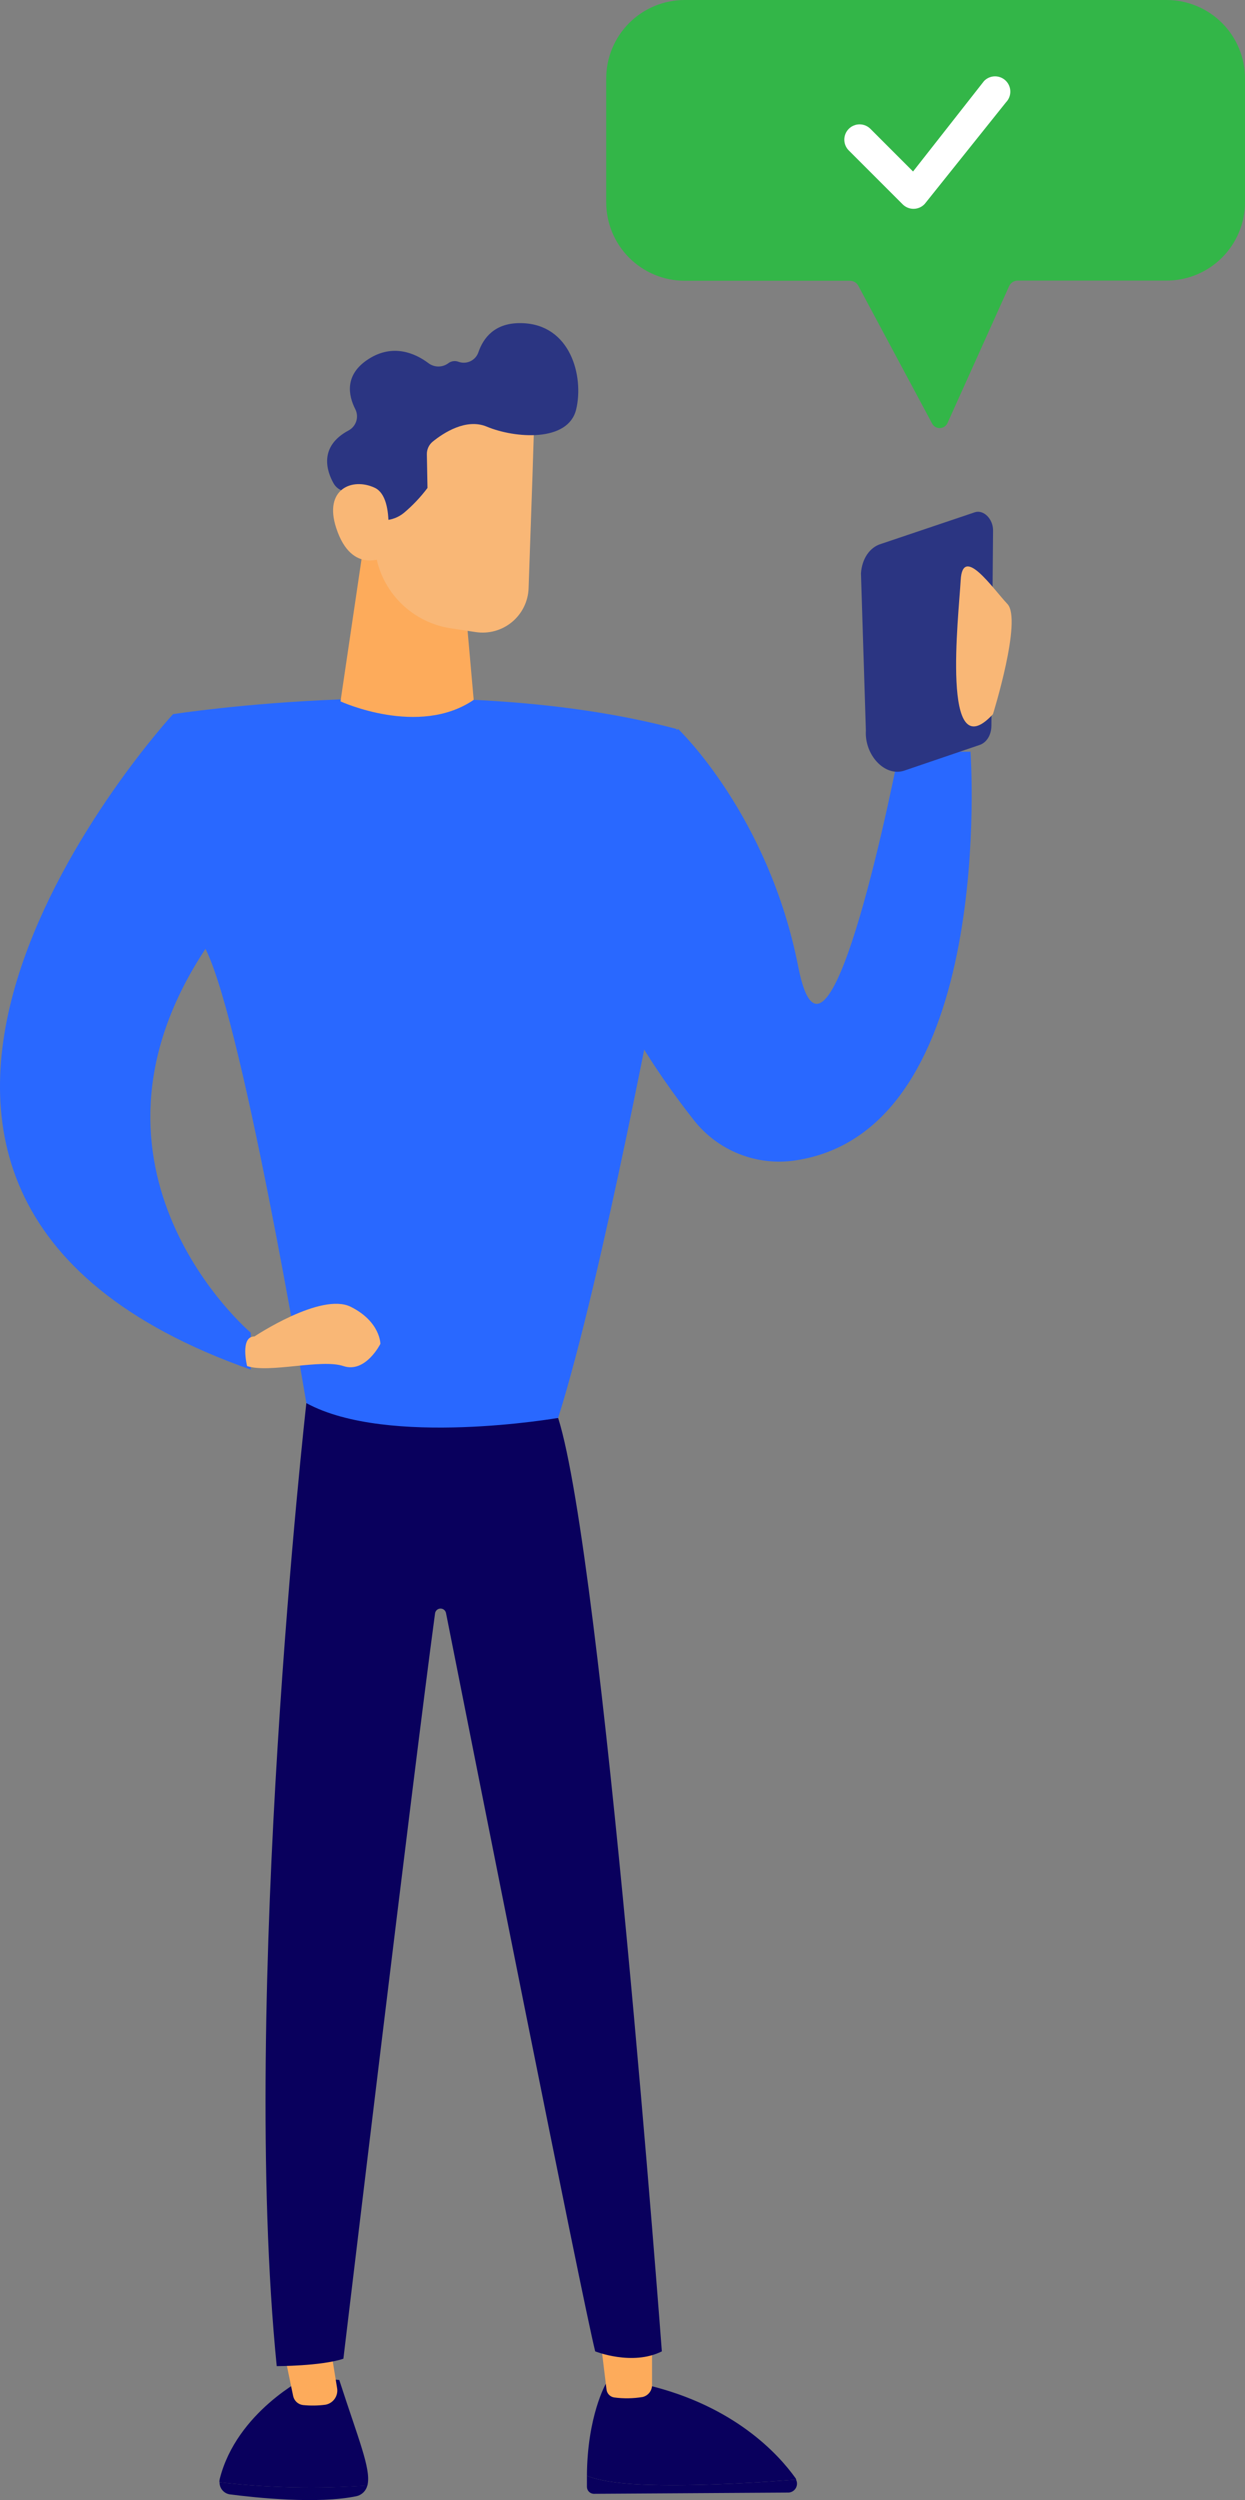
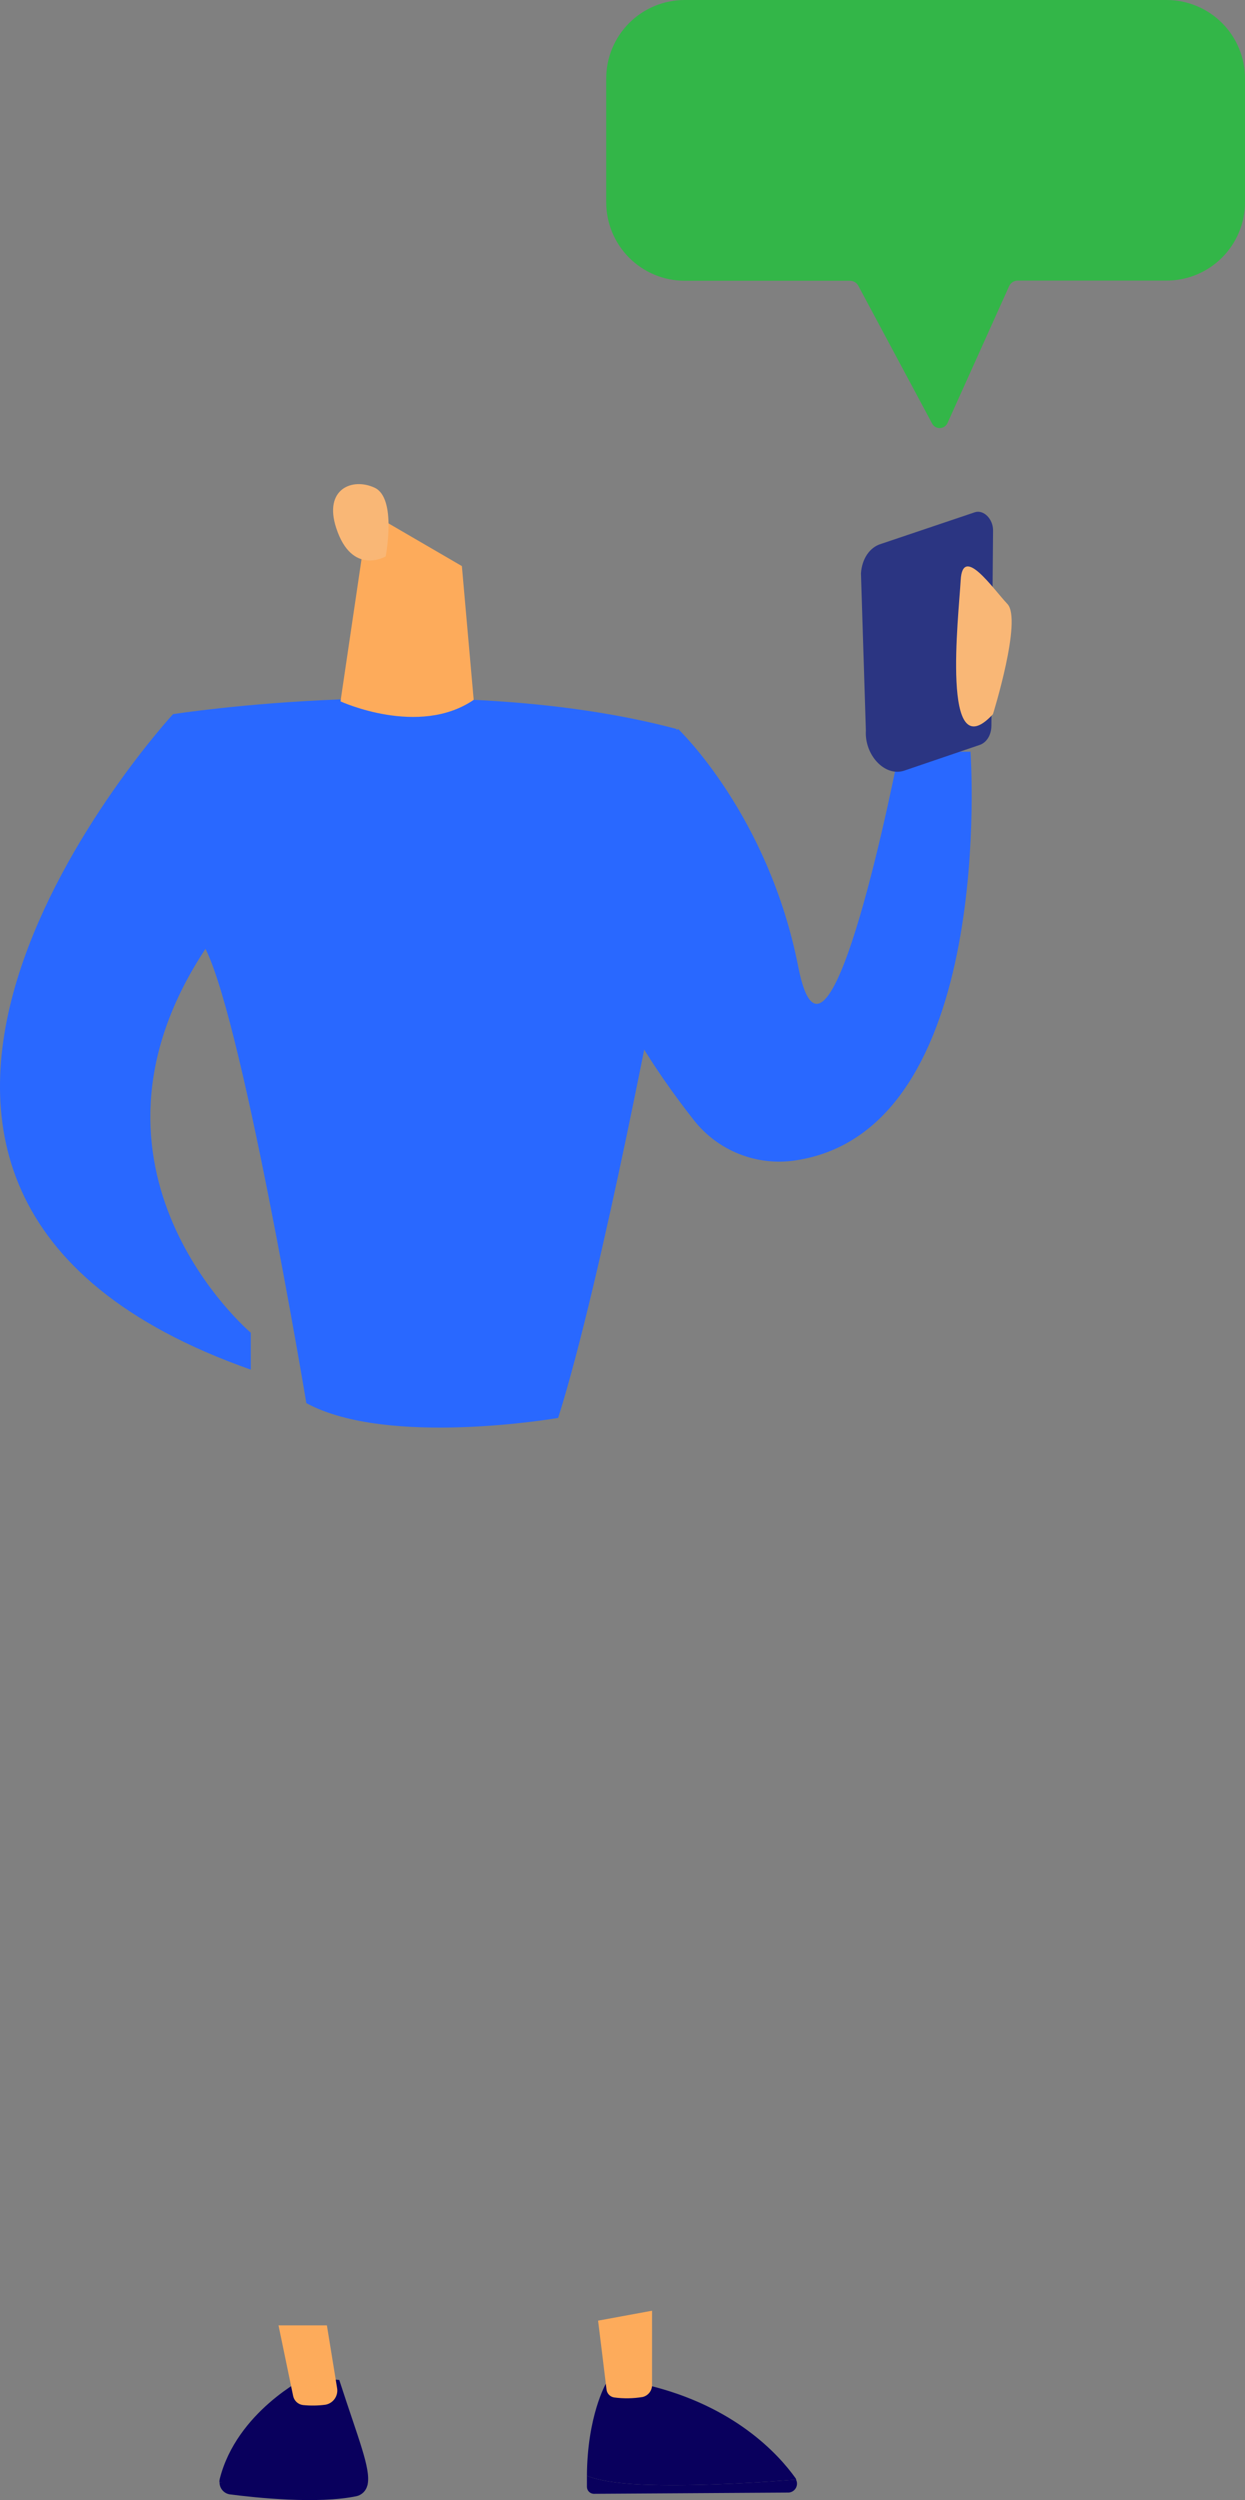
<svg xmlns="http://www.w3.org/2000/svg" width="261" height="524" viewBox="0 0 261 524" fill="none">
  <rect x="0" y="0" width="261" height="524" fill="#808080" stroke="none" />
  <path d="M143.558 1.31701e-05H244.548C246.709 -0.001 248.848 0.424 250.845 1.25C252.841 2.077 254.655 3.289 256.183 4.816C257.711 6.344 258.923 8.158 259.749 10.155C260.575 12.151 261 14.291 260.999 16.451V42.367C260.999 44.527 260.574 46.666 259.747 48.661C258.92 50.657 257.708 52.47 256.18 53.997C254.653 55.524 252.839 56.735 250.843 57.561C248.847 58.387 246.708 58.812 244.548 58.811H213.359C212.977 58.811 212.602 58.922 212.281 59.13C211.959 59.338 211.705 59.634 211.548 59.984L198.629 88.675C198.49 88.977 198.269 89.235 197.993 89.42C197.716 89.605 197.393 89.709 197.061 89.722C196.731 89.737 196.404 89.66 196.116 89.499C195.828 89.339 195.591 89.101 195.43 88.813L179.936 59.894C179.766 59.578 179.514 59.313 179.206 59.129C178.899 58.945 178.547 58.847 178.188 58.846H143.558C141.393 58.849 139.249 58.424 137.249 57.597C135.249 56.77 133.432 55.556 131.901 54.025C130.371 52.494 129.158 50.676 128.332 48.676C127.505 46.675 127.082 44.531 127.085 42.367V16.451C127.085 14.289 127.512 12.148 128.34 10.151C129.168 8.154 130.381 6.339 131.911 4.811C133.441 3.283 135.257 2.072 137.256 1.246C139.254 0.421 141.395 -0.003 143.558 1.31701e-05Z" fill="#33B648" />
  <path d="M142.163 152.794C142.163 152.794 161.092 170.744 167.35 202.654C173.609 234.564 188.464 157.554 188.464 157.554H203.452C203.452 157.554 209.12 236.91 166.726 243.217C162.757 243.814 158.702 243.351 154.97 241.874C151.239 240.397 147.965 237.959 145.48 234.807C137.737 224.975 125.664 207.49 122.742 190.817C125.275 164.534 142.163 152.794 142.163 152.794Z" fill="#2968FF" />
  <path d="M45.995 520.259C45.986 520.026 46.01 519.792 46.065 519.565C49.617 505.487 64.14 498.271 64.14 498.271L71.12 498.819C75.137 511.232 77.725 517.289 77.08 520.675C77.08 520.773 77.032 520.863 77.011 520.953C66.673 521.692 56.289 521.46 45.995 520.259Z" fill="#09005D" />
-   <path d="M77.011 520.932C76.88 521.473 76.605 521.968 76.213 522.363C75.822 522.758 75.33 523.038 74.79 523.173C66.596 524.894 53.572 523.506 48.105 522.792C47.514 522.685 46.98 522.372 46.599 521.908C46.218 521.444 46.014 520.86 46.023 520.259C56.309 521.451 66.683 521.677 77.011 520.932Z" fill="#09005D" />
+   <path d="M77.011 520.932C76.88 521.473 76.605 521.968 76.213 522.363C75.822 522.758 75.33 523.038 74.79 523.173C66.596 524.894 53.572 523.506 48.105 522.792C47.514 522.685 46.98 522.372 46.599 521.908C46.218 521.444 46.014 520.86 46.023 520.259Z" fill="#09005D" />
  <path d="M58.387 487.384L61.44 502.108C61.53 502.617 61.781 503.084 62.155 503.44C62.53 503.796 63.009 504.022 63.522 504.085C65.099 504.244 66.69 504.219 68.261 504.009C68.652 503.933 69.023 503.781 69.355 503.562C69.687 503.342 69.972 503.059 70.195 502.729C70.417 502.399 70.572 502.029 70.651 501.639C70.73 501.249 70.731 500.847 70.655 500.457L68.531 487.384H58.387Z" fill="#FDAB5B" />
  <path d="M136.349 520.814C128.89 520.606 125.032 519.725 123.041 518.906C123.041 519.649 123.041 520.405 123.041 521.189C123.035 521.569 123.176 521.937 123.434 522.217C123.693 522.496 124.049 522.664 124.429 522.688L165.366 522.424C165.673 522.398 165.969 522.297 166.227 522.129C166.486 521.961 166.699 521.732 166.848 521.463C166.996 521.193 167.077 520.891 167.081 520.583C167.085 520.275 167.013 519.971 166.872 519.697C161.557 520.141 147.881 521.133 136.349 520.814Z" fill="#09005D" />
  <path d="M166.927 519.697C166.884 519.591 166.83 519.488 166.768 519.392C163.146 514.334 153.938 504.273 135.731 499.908L127.003 499.631C127.003 499.631 123.11 506.389 123.041 518.906C125.032 519.725 128.89 520.606 136.349 520.814C147.881 521.134 161.557 520.141 166.927 519.697Z" fill="#09005D" />
  <path d="M125.379 486.392C125.476 487.044 126.677 496.932 127.142 500.769C127.177 501.194 127.354 501.595 127.645 501.907C127.936 502.219 128.323 502.424 128.745 502.49C130.737 502.756 132.757 502.723 134.739 502.392C135.313 502.251 135.821 501.917 136.177 501.445C136.533 500.974 136.716 500.395 136.696 499.804V484.311L125.379 486.392Z" fill="#FDAB5B" />
-   <path d="M64.223 294.083C64.223 294.083 50.249 418.283 58.013 495.926C58.013 495.926 67.325 495.926 71.987 494.372C71.987 494.372 86.503 372.947 91.2 338.171C91.234 337.894 91.365 337.639 91.571 337.451C91.777 337.263 92.043 337.155 92.322 337.147C92.601 337.139 92.873 337.23 93.09 337.405C93.306 337.581 93.453 337.827 93.504 338.102C99.304 367.341 122.07 481.993 124.776 492.831C124.776 492.831 132.54 495.94 138.75 492.831C138.75 492.831 126.323 326.702 117.011 297.199L64.223 294.083Z" fill="#09005D" />
  <path d="M36.275 149.685C36.275 149.685 95.252 140.374 141.851 152.794L138.75 200.926C138.75 200.926 126.323 267.689 117.011 297.185C117.011 297.185 81.299 303.395 64.223 294.083C64.223 294.083 50.249 210.238 42.484 197.818C42.478 197.818 34.72 165.214 36.275 149.685Z" fill="#2968FF" />
  <path d="M77.26 107.263L71.383 147.007C71.383 147.007 87.8 154.549 99.304 146.688L96.827 118.649L77.26 107.263Z" fill="#FDAB5B" />
  <path d="M36.275 149.685C36.275 149.685 -55.314 249.052 52.573 287.068V279.332C52.573 279.332 12.205 245.174 43.262 198.595C43.262 198.595 39.376 154.348 36.275 149.685Z" fill="#2968FF" />
-   <path d="M53.35 280.109C53.35 280.109 67.325 270.791 73.534 273.899C79.745 277.008 79.745 281.663 79.745 281.663C79.745 281.663 76.643 287.873 71.987 286.319C67.332 284.765 56.459 287.873 51.803 286.319C51.803 286.319 50.249 280.109 53.35 280.109Z" fill="#F9B776" />
-   <path d="M111.988 86.413C112.113 86.822 111.294 109.352 110.815 123.298C110.767 124.658 110.431 125.992 109.829 127.213C109.227 128.434 108.374 129.513 107.326 130.38C106.277 131.247 105.056 131.883 103.744 132.244C102.432 132.606 101.059 132.685 99.714 132.478L94.496 131.687C89.863 130.989 85.659 128.585 82.706 124.947C79.754 121.31 78.267 116.7 78.537 112.023L80.001 86.885C80.001 86.885 109.004 76.546 111.988 86.413Z" fill="#F9B776" />
-   <path d="M74.478 85.754C73.021 82.881 72.147 78.537 77.253 75.255C82.36 71.974 87.023 74.02 89.791 76.095C90.386 76.553 91.113 76.807 91.864 76.817C92.614 76.827 93.348 76.593 93.954 76.151C94.257 75.913 94.617 75.759 94.998 75.703C95.379 75.647 95.768 75.691 96.126 75.831C96.53 75.977 96.959 76.041 97.388 76.02C97.817 75.998 98.237 75.892 98.624 75.707C99.012 75.521 99.358 75.261 99.644 74.941C99.93 74.62 100.149 74.246 100.289 73.84C101.302 70.863 103.696 67.595 109.309 67.727C119.62 67.921 122.444 78.884 120.786 85.809C119.127 92.734 107.956 91.887 102.052 89.424C97.715 87.606 92.955 90.749 90.735 92.546C90.338 92.866 90.019 93.272 89.802 93.734C89.586 94.196 89.478 94.701 89.486 95.211L89.618 102.274C88.171 104.201 86.509 105.956 84.664 107.506C83.513 108.444 82.088 108.982 80.605 109.039C79.487 105.202 74.45 103.488 72.07 102.933C71.62 102.824 71.197 102.623 70.828 102.342C70.459 102.062 70.152 101.708 69.926 101.303C68.538 98.84 66.714 93.601 73.111 90.201C73.872 89.782 74.439 89.084 74.695 88.254C74.95 87.424 74.872 86.527 74.478 85.754Z" fill="#2B3582" />
  <path d="M80.855 116.623C80.855 116.623 83.228 104.425 78.558 102.233C73.888 100.04 67.817 102.468 70.474 110.642C73.777 120.8 80.855 116.623 80.855 116.623Z" fill="#F9B776" />
  <path d="M204.409 107.353L184.718 113.993C182.331 114.687 180.687 117.123 180.492 120.183L181.519 153.078C181.2 158.227 185.446 162.792 189.457 161.557L205.263 156.173C206.796 155.715 207.823 154.091 207.837 152.1L208.184 111.163C208.184 108.776 206.227 106.805 204.409 107.353Z" fill="url(#paint0_linear)" />
  <path d="M208.163 149.685C208.163 149.685 214.331 129.924 211.195 126.594C208.059 123.263 201.814 114.104 201.398 121.584C200.982 129.064 197.207 161.522 208.163 149.685Z" fill="#F9B776" />
-   <path d="M206.326 16.949C206.921 16.347 207.731 16.006 208.578 16C209.424 15.994 210.239 16.323 210.843 16.916C211.448 17.508 211.793 18.316 211.804 19.162C211.815 20.009 211.49 20.825 210.901 21.433L193.852 42.747C193.559 43.062 193.205 43.315 192.813 43.491C192.42 43.666 191.995 43.761 191.565 43.769C191.135 43.778 190.707 43.699 190.308 43.538C189.909 43.377 189.546 43.138 189.242 42.834L177.938 31.534C177.337 30.933 177 30.118 177 29.268C177 28.419 177.338 27.604 177.939 27.003C178.54 26.403 179.355 26.065 180.204 26.065C181.054 26.066 181.869 26.403 182.47 27.004L191.41 35.947L206.241 17.049C206.268 17.014 206.297 16.982 206.328 16.951L206.326 16.949Z" fill="white" />
  <defs>
    <linearGradient id="paint0_linear" x1="213421" y1="-120679" x2="214838" y2="-120529" gradientUnits="userSpaceOnUse">
      <stop stop-color="#2B3582" />
      <stop offset="1" stop-color="#150E42" />
    </linearGradient>
  </defs>
</svg>